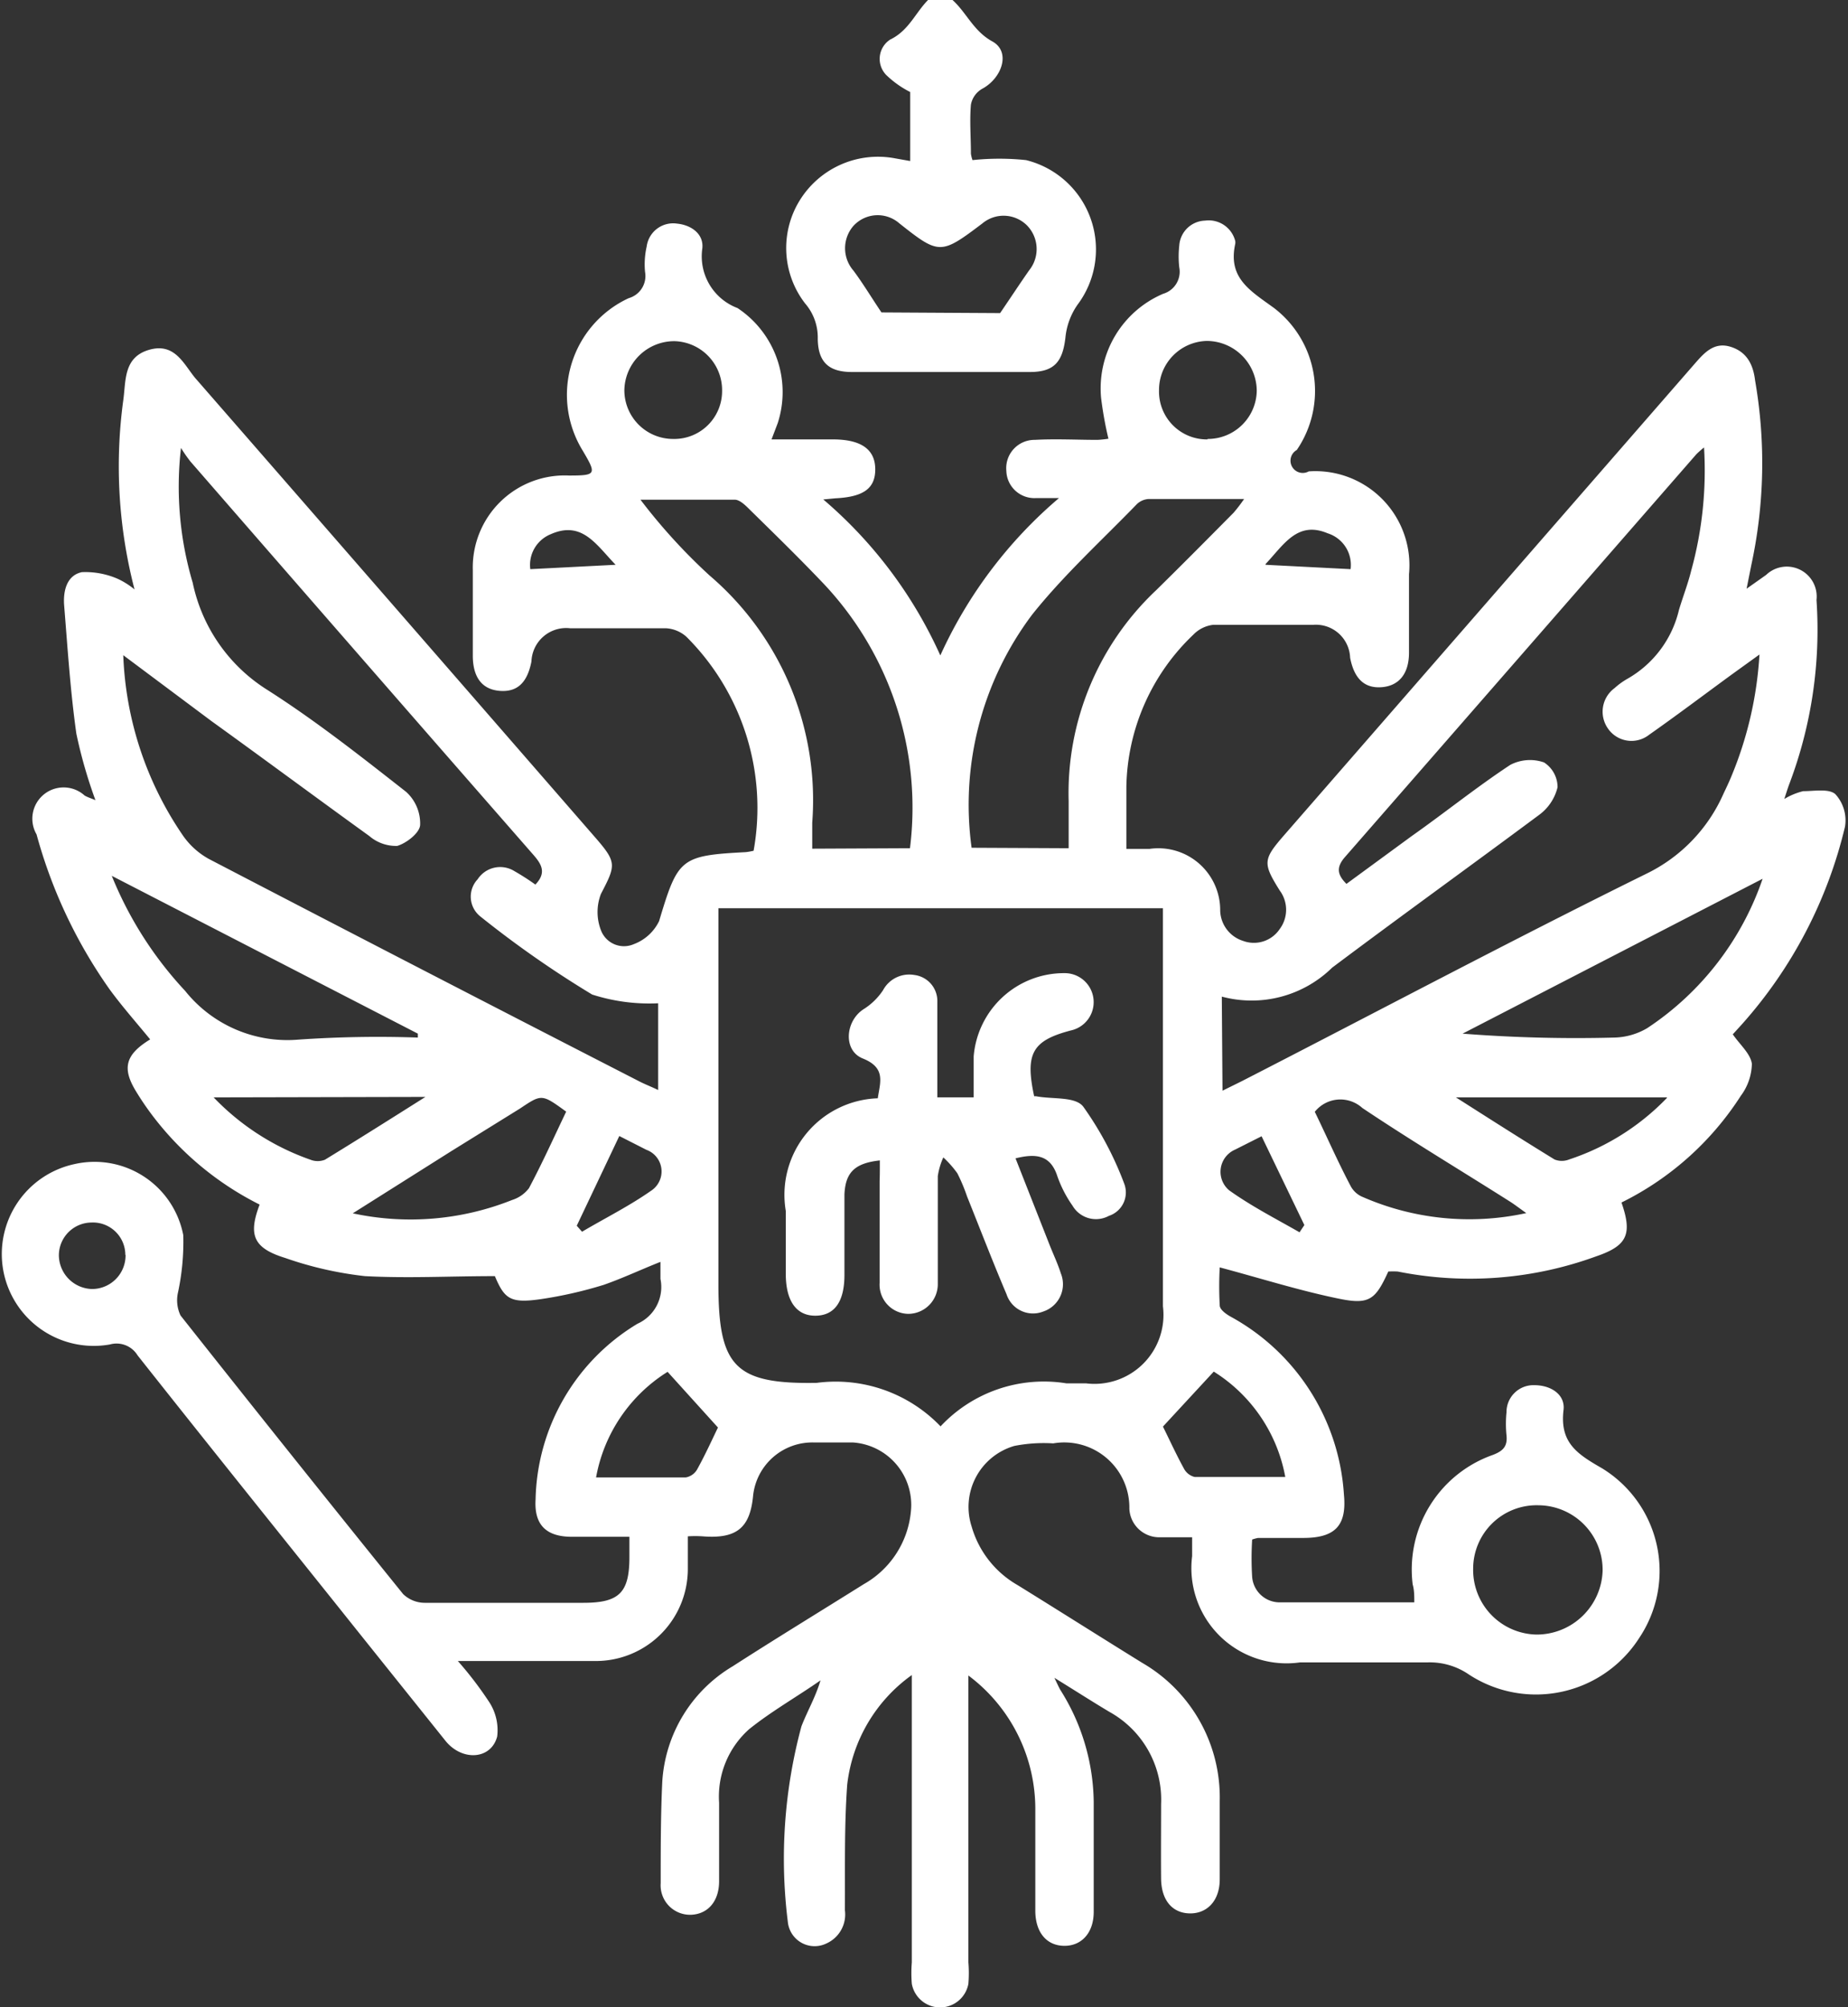
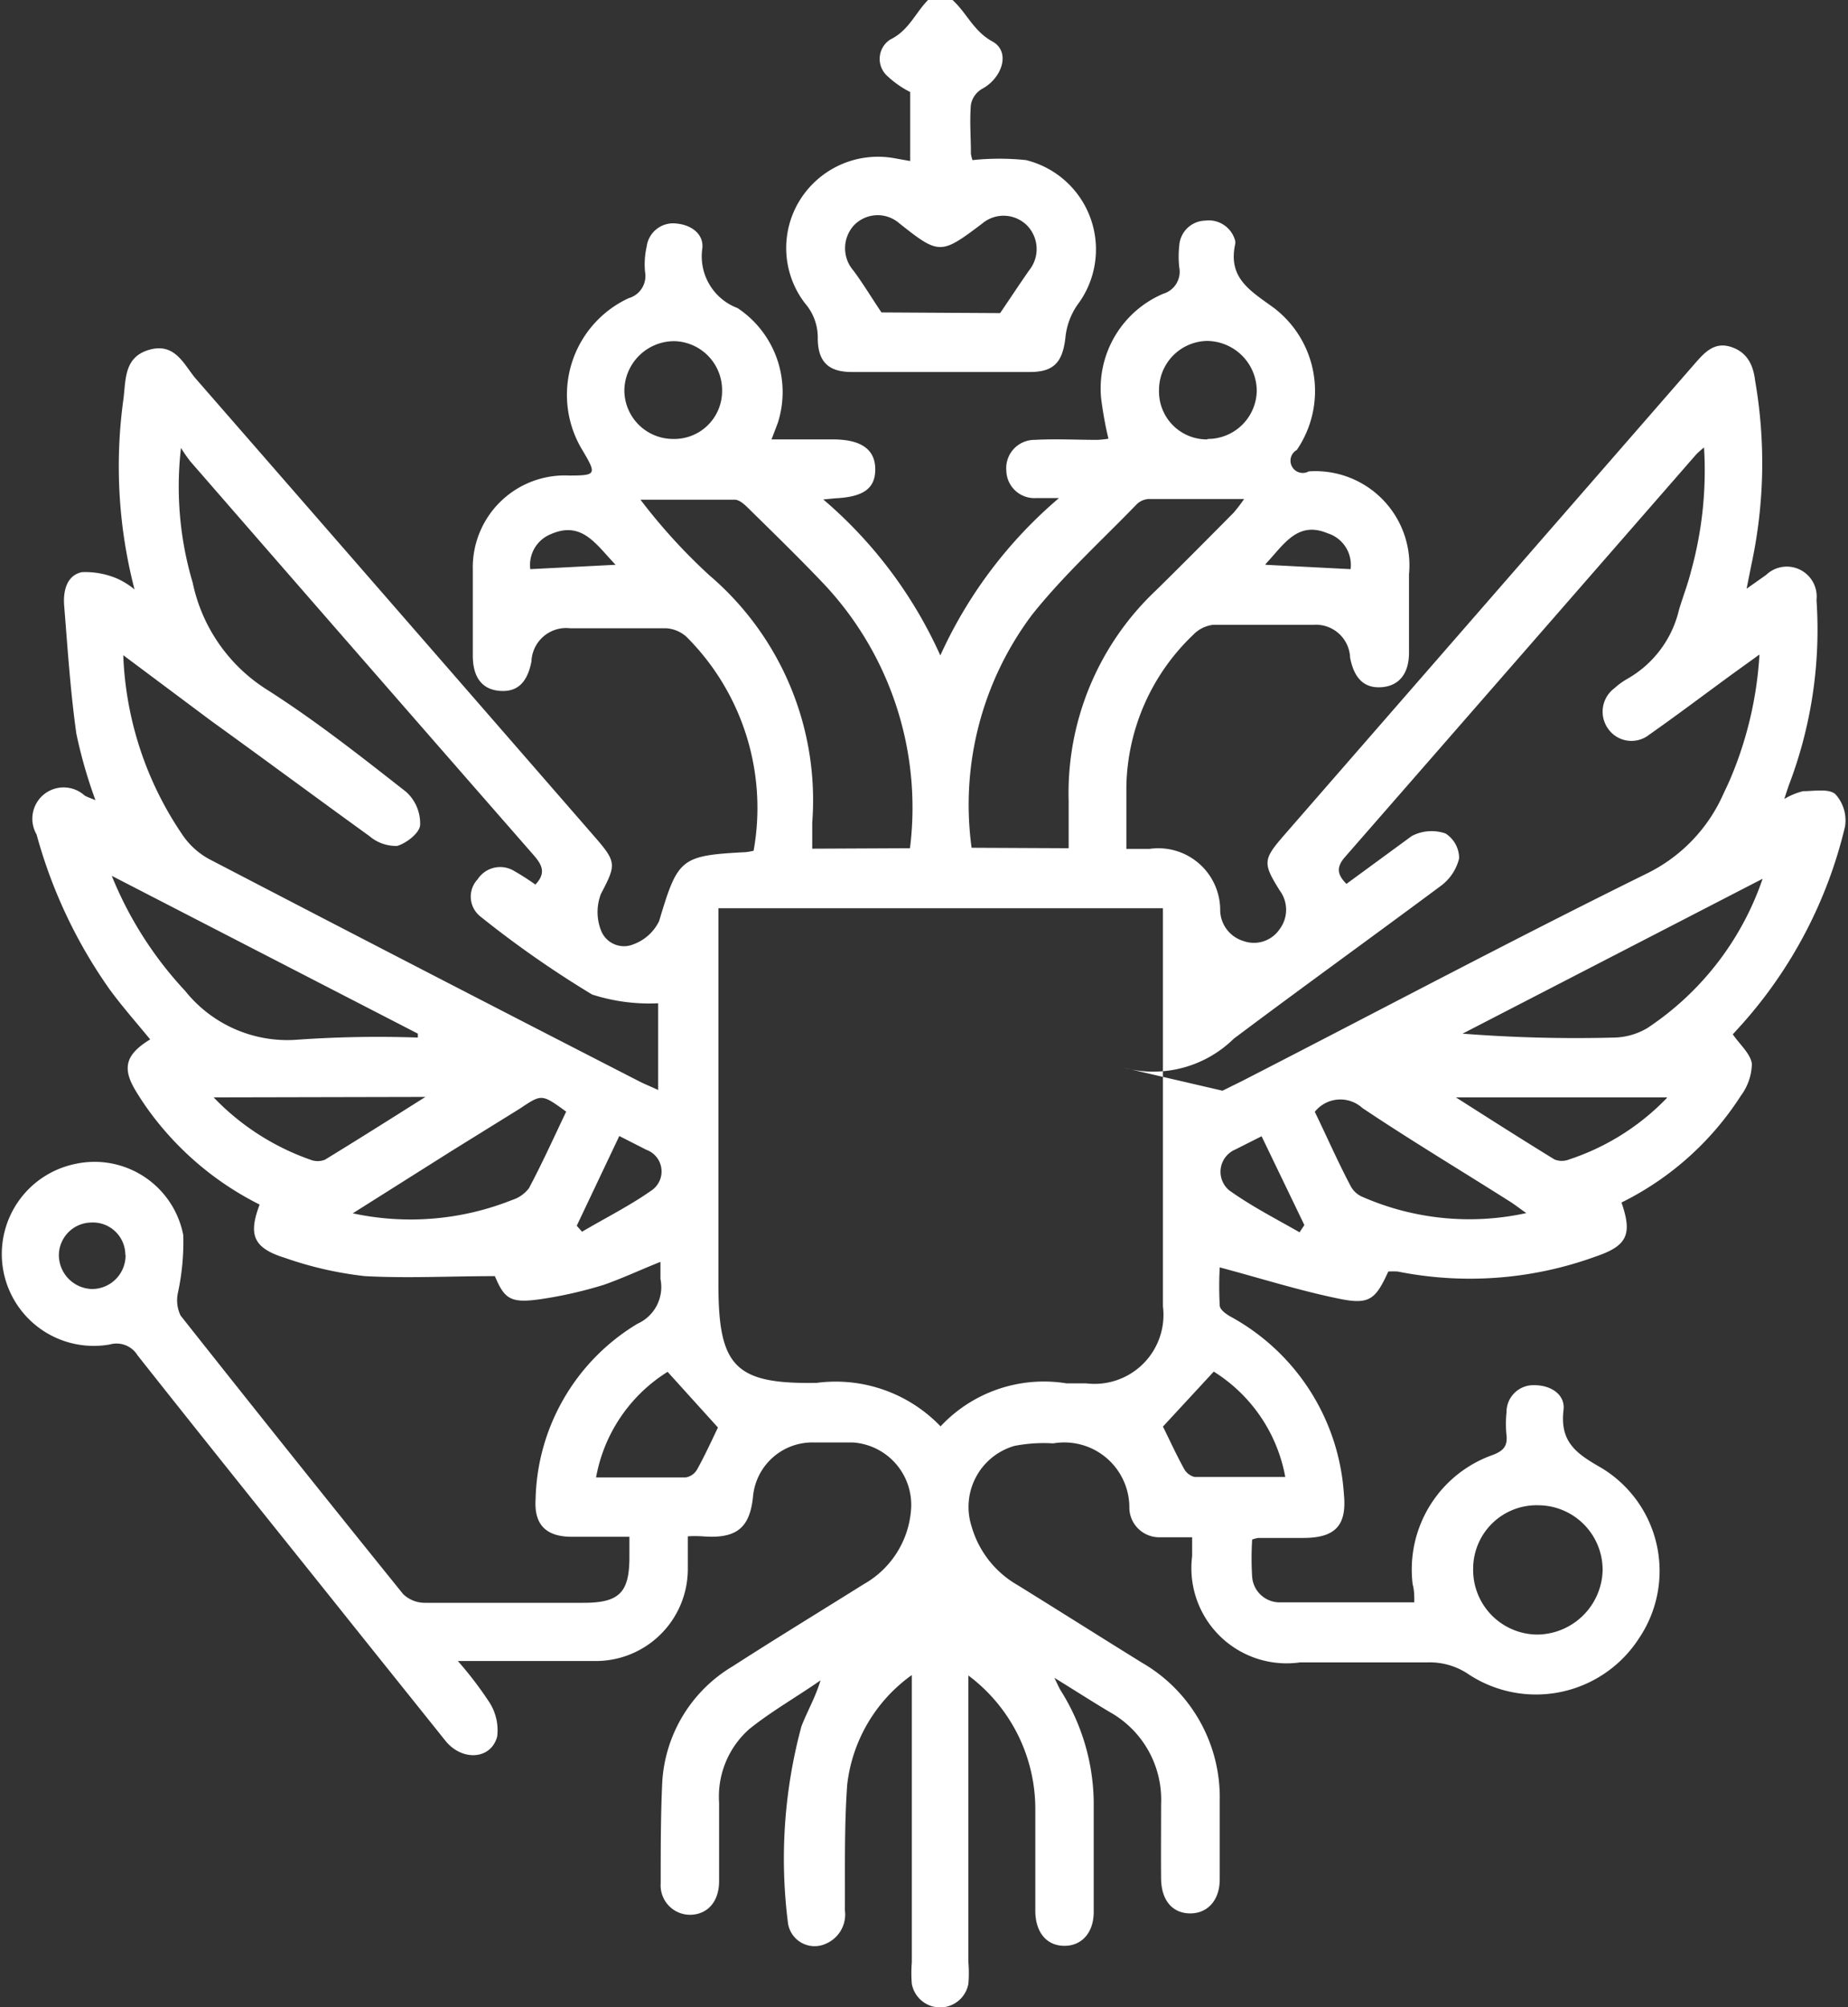
<svg xmlns="http://www.w3.org/2000/svg" width="8.036" height="8.725" viewBox="0 0 8.036 8.725">
  <rect x="0" y="0" width="8.036" height="8.725" fill="#333333" stroke="none" />
  <g transform="translate(-323.717 -308)">
    <path d="M474.518,308c.061.055.091.135.173.18s.042.16-.044.206a.1.1,0,0,0-.049.069c-.006.07,0,.142,0,.213a.135.135,0,0,0,.007.028,1.107,1.107,0,0,1,.233,0,.4.4,0,0,1,.224.628.3.3,0,0,0-.053.143c-.012.106-.049.15-.154.15h-.775c-.1,0-.147-.043-.148-.145a.226.226,0,0,0-.055-.153.394.394,0,0,1-.024-.447.4.4,0,0,1,.408-.185l.073.013v-.3a.426.426,0,0,1-.1-.07.1.1,0,0,1,.013-.158c.085-.041.112-.124.173-.18Zm.207,1.361c.049-.072.087-.13.127-.187a.147.147,0,0,0-.01-.194.144.144,0,0,0-.194-.009c-.181.137-.188.137-.361,0a.143.143,0,0,0-.2.011.148.148,0,0,0,0,.194c.041.055.077.115.122.182Z" transform="translate(-146.659)" fill="#fff" />
-     <path d="M327.072,351h.267c.122,0,.183.043.184.128s-.051.122-.173.128l-.053.005a1.932,1.932,0,0,1,.509.678,1.961,1.961,0,0,1,.516-.684c-.053,0-.078,0-.1,0a.122.122,0,0,1-.129-.119.123.123,0,0,1,.124-.134c.091-.005.182,0,.273,0a.453.453,0,0,0,.047-.005,1.6,1.6,0,0,1-.032-.178.447.447,0,0,1,.27-.452.1.1,0,0,0,.07-.115.428.428,0,0,1,0-.094.116.116,0,0,1,.112-.109.119.119,0,0,1,.131.087.035.035,0,0,1,0,.016c-.031.146.063.2.168.276a.454.454,0,0,1,.1.618.053.053,0,1,0,.052.093.409.409,0,0,1,.436.447c0,.114,0,.227,0,.341,0,.092-.044.144-.118.15s-.12-.035-.138-.128a.149.149,0,0,0-.161-.143c-.145,0-.29,0-.435,0a.143.143,0,0,0-.086.043.933.933,0,0,0-.291.66c0,.087,0,.174,0,.271h.1a.269.269,0,0,1,.308.268.142.142,0,0,0,.1.132.135.135,0,0,0,.159-.052.14.14,0,0,0,0-.167c-.075-.12-.073-.135.021-.243l1.78-2.043c.042-.048.085-.1.158-.078s.1.079.108.147a2.092,2.092,0,0,1-.016.8c-.006.03-.012.06-.021.105l.085-.06a.13.13,0,0,1,.219.109,1.893,1.893,0,0,1-.116.794c-.007.018-.013.037-.024.071a.291.291,0,0,1,.082-.034c.048,0,.112-.012.14.013a.169.169,0,0,1,.042.141,1.973,1.973,0,0,1-.448.859l-.04.044c.031.045.077.084.083.128a.24.24,0,0,1-.048.139,1.3,1.3,0,0,1-.519.464c.048.138.025.188-.11.234a1.6,1.6,0,0,1-.863.066.345.345,0,0,0-.041,0c-.055.12-.081.145-.21.119-.173-.035-.343-.089-.523-.137a1.492,1.492,0,0,0,0,.165c0,.019.029.039.049.05a.949.949,0,0,1,.491.772c.013.134-.037.188-.173.189h-.2a.153.153,0,0,0-.026.007,1.294,1.294,0,0,0,0,.163.12.12,0,0,0,.122.11c.192,0,.385,0,.583,0,0-.029,0-.053-.007-.078a.528.528,0,0,1,.349-.563c.044-.017.064-.037.059-.085a.492.492,0,0,1,0-.1.117.117,0,0,1,.121-.118c.074,0,.135.042.127.108-.017.142.059.191.167.253a.523.523,0,0,1,.162.738.533.533,0,0,1-.74.159.3.3,0,0,0-.181-.053c-.185,0-.369,0-.554,0a.414.414,0,0,1-.469-.462c0-.022,0-.045,0-.082-.049,0-.093,0-.137,0a.13.13,0,0,1-.136-.124.283.283,0,0,0-.331-.284.667.667,0,0,0-.169.011.276.276,0,0,0-.186.35.43.43,0,0,0,.2.255c.181.112.361.226.542.338a.676.676,0,0,1,.337.6c0,.114,0,.227,0,.341,0,.092-.054.149-.13.148s-.124-.057-.125-.151,0-.216,0-.324a.436.436,0,0,0-.223-.4c-.074-.044-.147-.091-.241-.149.016.033.021.045.028.056a.929.929,0,0,1,.143.484q0,.238,0,.477c0,.093-.054.149-.129.148s-.124-.057-.125-.151c0-.145,0-.29,0-.435a.724.724,0,0,0-.291-.589v.105q0,.571,0,1.142a.566.566,0,0,1,0,.093.125.125,0,0,1-.246,0,.58.58,0,0,1,0-.093q0-.571,0-1.142v-.107a.68.68,0,0,0-.281.477c-.013.181-.009.363-.01.545a.138.138,0,0,1-.081.145.117.117,0,0,1-.167-.093,2.206,2.206,0,0,1,.059-.851c.025-.065.061-.126.083-.2-.1.07-.213.134-.31.212a.392.392,0,0,0-.131.32c0,.114,0,.227,0,.341,0,.088-.049.143-.122.146a.128.128,0,0,1-.132-.137c0-.148,0-.3.007-.443a.628.628,0,0,1,.306-.5c.188-.121.38-.238.57-.357a.406.406,0,0,0,.205-.316.272.272,0,0,0-.252-.3c-.057,0-.114,0-.17,0a.259.259,0,0,0-.264.23c-.013.14-.07.19-.22.178a.5.5,0,0,0-.064,0c0,.048,0,.1,0,.142a.4.4,0,0,1-.4.4c-.1,0-.193,0-.29,0h-.31a1.588,1.588,0,0,1,.138.181.224.224,0,0,1,.033.147c-.026.1-.151.109-.224.02-.16-.2-.316-.394-.474-.592-.289-.361-.579-.722-.866-1.085a.107.107,0,0,0-.12-.047.4.4,0,0,1-.464-.323.4.4,0,0,1,.31-.461.393.393,0,0,1,.473.309,1.05,1.05,0,0,1-.023.249.154.154,0,0,0,.011.1q.481.608.968,1.211a.136.136,0,0,0,.094.038c.23,0,.46,0,.69,0,.157,0,.2-.045.2-.2,0-.025,0-.05,0-.087-.088,0-.169,0-.25,0-.113,0-.165-.053-.158-.163a.913.913,0,0,1,.443-.763.175.175,0,0,0,.1-.195c0-.022,0-.045,0-.074-.086.034-.164.071-.247.1a1.834,1.834,0,0,1-.273.062c-.132.019-.158,0-.2-.1-.193,0-.38.01-.565,0a1.576,1.576,0,0,1-.347-.079c-.139-.043-.161-.1-.111-.232a1.334,1.334,0,0,1-.466-.387,1.232,1.232,0,0,1-.072-.106c-.061-.1-.046-.159.062-.225-.059-.072-.121-.142-.176-.217a2.141,2.141,0,0,1-.318-.674.136.136,0,0,1,.209-.169c.012.007.025.011.047.02a2.084,2.084,0,0,1-.083-.289c-.026-.185-.038-.371-.053-.557-.005-.063.011-.131.077-.145a.353.353,0,0,1,.156.029.345.345,0,0,1,.073.046,2.127,2.127,0,0,1-.049-.822c.012-.084,0-.186.111-.219s.15.058.2.12q.872,1,1.742,2c.094.108.089.12.024.245a.219.219,0,0,0,0,.157.107.107,0,0,0,.143.061.2.2,0,0,0,.11-.1c.082-.273.092-.285.377-.3a.292.292,0,0,0,.034-.006,1.05,1.05,0,0,0-.292-.93.145.145,0,0,0-.088-.037c-.139,0-.278,0-.417,0a.151.151,0,0,0-.169.144c-.018.093-.062.134-.138.128s-.116-.058-.117-.15c0-.125,0-.25,0-.375a.4.4,0,0,1,.418-.411c.119,0,.121-.005.06-.108a.463.463,0,0,1,.2-.663.1.1,0,0,0,.071-.114.348.348,0,0,1,.007-.11.116.116,0,0,1,.132-.1c.062.006.117.045.11.108a.24.24,0,0,0,.153.259.438.438,0,0,1,.175.5Zm-.231,2.038v1.635c0,.357.072.434.427.428a.632.632,0,0,1,.539.189.615.615,0,0,1,.547-.187c.028,0,.057,0,.085,0a.3.3,0,0,0,.335-.335q0-.818,0-1.636c0-.03,0-.06,0-.094Zm-2.588-1.1a1.483,1.483,0,0,0,.261.786.332.332,0,0,0,.112.1q.936.487,1.874.968c.024.012.05.022.079.036v-.377a.812.812,0,0,1-.287-.038,4.477,4.477,0,0,1-.487-.34.11.11,0,0,1-.011-.161.117.117,0,0,1,.159-.036,1.062,1.062,0,0,1,.092.059c.05-.052.027-.089-.011-.132q-.746-.853-1.489-1.707a.636.636,0,0,1-.041-.059,1.464,1.464,0,0,0,.051.586.724.724,0,0,0,.317.461c.213.135.412.292.611.448a.185.185,0,0,1,.061.142c0,.036-.061.082-.1.093a.178.178,0,0,1-.121-.043c-.23-.166-.458-.335-.687-.5Zm4.78,1.893.085-.042c.585-.3,1.166-.609,1.756-.9a.7.7,0,0,0,.338-.35c.011-.023.022-.046.032-.07a1.626,1.626,0,0,0,.124-.534l-.122.088c-.119.087-.237.176-.358.261a.124.124,0,0,1-.18-.029.127.127,0,0,1,.03-.174.31.31,0,0,1,.055-.04.468.468,0,0,0,.225-.3c.017-.057.039-.113.053-.17a1.639,1.639,0,0,0,.056-.536.428.428,0,0,0-.033.029q-.764.876-1.529,1.752c-.039.045-.032.077.007.116l.284-.208c.142-.1.281-.212.428-.309a.185.185,0,0,1,.147-.011.128.128,0,0,1,.059.108.21.21,0,0,1-.08.12c-.3.223-.6.439-.9.664a.5.5,0,0,1-.48.126Zm-1.359-1.054a1.419,1.419,0,0,0-.37-1.144c-.107-.113-.219-.222-.33-.331-.017-.017-.04-.039-.061-.04-.137,0-.274,0-.411,0a2.5,2.5,0,0,0,.3.329,1.284,1.284,0,0,1,.447,1.075c0,.036,0,.072,0,.113Zm.69,0c0-.076,0-.141,0-.206a1.211,1.211,0,0,1,.38-.915c.113-.111.225-.224.337-.337a.678.678,0,0,0,.046-.06c-.149,0-.281,0-.414,0a.081.081,0,0,0-.052.022c-.154.159-.319.309-.456.481a1.375,1.375,0,0,0-.263,1.013Zm-2.83.825,0-.019-1.331-.686a1.623,1.623,0,0,0,.319.5.569.569,0,0,0,.492.212A5.012,5.012,0,0,1,325.534,353.6Zm5.851-.694-1.308.675a6.344,6.344,0,0,0,.661.017.294.294,0,0,0,.142-.041A1.27,1.27,0,0,0,331.385,352.9Zm-1.262,3a.281.281,0,0,0,.276.287.287.287,0,0,0,.287-.278.281.281,0,0,0-.278-.284A.276.276,0,0,0,330.123,355.908Zm-4.872-1.544a1.193,1.193,0,0,0,.693-.058.148.148,0,0,0,.073-.051c.058-.109.109-.222.162-.333-.106-.077-.106-.077-.2-.014l-.3.186Zm4.183-.442c.053.109.1.217.156.323a.105.105,0,0,0,.046.045,1.159,1.159,0,0,0,.718.073c-.034-.024-.053-.039-.074-.052-.213-.135-.43-.265-.639-.405A.142.142,0,0,0,329.435,353.922Zm-2.814,1.131a.684.684,0,0,0-.311.459c.136,0,.263,0,.39,0a.071.071,0,0,0,.049-.034c.035-.063.065-.129.091-.183Zm2.154.238c.028.056.057.12.091.182a.072.072,0,0,0,.047.037c.129,0,.257,0,.394,0a.685.685,0,0,0-.311-.458Zm-4.128-1.431a1.075,1.075,0,0,0,.421.271.086.086,0,0,0,.063,0c.139-.085.277-.172.437-.273Zm6.319,0h-.917c.157.1.292.186.429.27a.085.085,0,0,0,.063,0A1.044,1.044,0,0,0,330.966,353.862Zm-4.108-3.07a.213.213,0,0,0-.206-.217.217.217,0,0,0-.219.214.212.212,0,0,0,.212.211A.208.208,0,0,0,326.857,350.792Zm2.111.208a.213.213,0,0,0,.214-.209.218.218,0,0,0-.217-.217.213.213,0,0,0-.208.215A.208.208,0,0,0,328.968,351Zm-2.743,3.42.023.026c.1-.059.206-.112.3-.178a.1.1,0,0,0-.02-.178l-.118-.06Zm3.144.027.02-.03-.186-.386-.115.058a.105.105,0,0,0-.026.177C329.16,354.334,329.266,354.388,329.369,354.447Zm-5.107.1a.141.141,0,0,0-.148-.141.143.143,0,0,0-.141.141.148.148,0,0,0,.145.148A.146.146,0,0,0,324.263,354.544Zm2.132-3c-.085-.088-.146-.193-.282-.133a.144.144,0,0,0-.089.152Zm2.826,0,.37.019a.144.144,0,0,0-.1-.156C329.359,351.353,329.3,351.457,329.221,351.541Z" transform="translate(0 -41.09)" fill="#fff" />
-     <path d="M474.129,494.891c-.109.012-.15.052-.154.149,0,.116,0,.233,0,.349s-.043.176-.125.177-.13-.061-.13-.182c0-.091,0-.182,0-.273a.42.42,0,0,1,.4-.49c.01-.069.037-.132-.065-.173-.088-.035-.076-.166.006-.216a.28.28,0,0,0,.082-.081.129.129,0,0,1,.136-.066.114.114,0,0,1,.1.117c0,.1,0,.21,0,.315,0,.033,0,.067,0,.1h.158c0-.061,0-.119,0-.178a.394.394,0,0,1,.393-.362.126.126,0,0,1,.03.249c-.168.044-.2.1-.16.286l.008,0c.071.014.172,0,.206.046a1.455,1.455,0,0,1,.178.335.107.107,0,0,1-.067.139.118.118,0,0,1-.158-.044.522.522,0,0,1-.066-.128c-.03-.093-.093-.1-.182-.078l.15.381c.016.04.034.078.047.119a.125.125,0,0,1-.077.166.121.121,0,0,1-.159-.075c-.06-.141-.115-.284-.172-.426a.76.76,0,0,0-.042-.1.444.444,0,0,0-.061-.069.308.308,0,0,0-.024.081c0,.133,0,.267,0,.4,0,.023,0,.046,0,.068a.129.129,0,0,1-.129.131.127.127,0,0,1-.124-.135c0-.148,0-.3,0-.443C474.129,494.959,474.129,494.928,474.129,494.891Z" transform="translate(-146.586 -181.847)" fill="#fff" />
+     <path d="M327.072,351h.267c.122,0,.183.043.184.128s-.051.122-.173.128l-.053.005a1.932,1.932,0,0,1,.509.678,1.961,1.961,0,0,1,.516-.684c-.053,0-.078,0-.1,0a.122.122,0,0,1-.129-.119.123.123,0,0,1,.124-.134c.091-.005.182,0,.273,0a.453.453,0,0,0,.047-.005,1.6,1.6,0,0,1-.032-.178.447.447,0,0,1,.27-.452.1.1,0,0,0,.07-.115.428.428,0,0,1,0-.094.116.116,0,0,1,.112-.109.119.119,0,0,1,.131.087.035.035,0,0,1,0,.016c-.031.146.063.2.168.276a.454.454,0,0,1,.1.618.053.053,0,1,0,.052.093.409.409,0,0,1,.436.447c0,.114,0,.227,0,.341,0,.092-.044.144-.118.15s-.12-.035-.138-.128a.149.149,0,0,0-.161-.143c-.145,0-.29,0-.435,0a.143.143,0,0,0-.086.043.933.933,0,0,0-.291.66c0,.087,0,.174,0,.271h.1a.269.269,0,0,1,.308.268.142.142,0,0,0,.1.132.135.135,0,0,0,.159-.052.14.14,0,0,0,0-.167c-.075-.12-.073-.135.021-.243l1.78-2.043c.042-.048.085-.1.158-.078s.1.079.108.147a2.092,2.092,0,0,1-.016.8c-.006.03-.012.06-.021.105l.085-.06a.13.13,0,0,1,.219.109,1.893,1.893,0,0,1-.116.794c-.007.018-.013.037-.024.071a.291.291,0,0,1,.082-.034c.048,0,.112-.012.14.013a.169.169,0,0,1,.042.141,1.973,1.973,0,0,1-.448.859l-.04.044c.031.045.077.084.083.128a.24.24,0,0,1-.048.139,1.3,1.3,0,0,1-.519.464c.048.138.025.188-.11.234a1.6,1.6,0,0,1-.863.066.345.345,0,0,0-.041,0c-.055.12-.081.145-.21.119-.173-.035-.343-.089-.523-.137a1.492,1.492,0,0,0,0,.165c0,.019.029.039.049.05a.949.949,0,0,1,.491.772c.013.134-.037.188-.173.189h-.2a.153.153,0,0,0-.026.007,1.294,1.294,0,0,0,0,.163.12.12,0,0,0,.122.11c.192,0,.385,0,.583,0,0-.029,0-.053-.007-.078a.528.528,0,0,1,.349-.563c.044-.017.064-.037.059-.085a.492.492,0,0,1,0-.1.117.117,0,0,1,.121-.118c.074,0,.135.042.127.108-.017.142.059.191.167.253a.523.523,0,0,1,.162.738.533.533,0,0,1-.74.159.3.3,0,0,0-.181-.053c-.185,0-.369,0-.554,0a.414.414,0,0,1-.469-.462c0-.022,0-.045,0-.082-.049,0-.093,0-.137,0a.13.13,0,0,1-.136-.124.283.283,0,0,0-.331-.284.667.667,0,0,0-.169.011.276.276,0,0,0-.186.35.43.43,0,0,0,.2.255c.181.112.361.226.542.338a.676.676,0,0,1,.337.6c0,.114,0,.227,0,.341,0,.092-.054.149-.13.148s-.124-.057-.125-.151,0-.216,0-.324a.436.436,0,0,0-.223-.4c-.074-.044-.147-.091-.241-.149.016.033.021.045.028.056a.929.929,0,0,1,.143.484q0,.238,0,.477c0,.093-.054.149-.129.148s-.124-.057-.125-.151c0-.145,0-.29,0-.435a.724.724,0,0,0-.291-.589v.105q0,.571,0,1.142a.566.566,0,0,1,0,.093.125.125,0,0,1-.246,0,.58.58,0,0,1,0-.093q0-.571,0-1.142v-.107a.68.68,0,0,0-.281.477c-.013.181-.009.363-.01.545a.138.138,0,0,1-.081.145.117.117,0,0,1-.167-.093,2.206,2.206,0,0,1,.059-.851c.025-.065.061-.126.083-.2-.1.07-.213.134-.31.212a.392.392,0,0,0-.131.32c0,.114,0,.227,0,.341,0,.088-.049.143-.122.146a.128.128,0,0,1-.132-.137c0-.148,0-.3.007-.443a.628.628,0,0,1,.306-.5c.188-.121.38-.238.57-.357a.406.406,0,0,0,.205-.316.272.272,0,0,0-.252-.3c-.057,0-.114,0-.17,0a.259.259,0,0,0-.264.23c-.013.14-.07.19-.22.178a.5.5,0,0,0-.064,0c0,.048,0,.1,0,.142a.4.4,0,0,1-.4.4c-.1,0-.193,0-.29,0h-.31a1.588,1.588,0,0,1,.138.181.224.224,0,0,1,.033.147c-.026.1-.151.109-.224.02-.16-.2-.316-.394-.474-.592-.289-.361-.579-.722-.866-1.085a.107.107,0,0,0-.12-.047.4.4,0,0,1-.464-.323.4.4,0,0,1,.31-.461.393.393,0,0,1,.473.309,1.05,1.05,0,0,1-.023.249.154.154,0,0,0,.011.1q.481.608.968,1.211a.136.136,0,0,0,.094.038c.23,0,.46,0,.69,0,.157,0,.2-.045.2-.2,0-.025,0-.05,0-.087-.088,0-.169,0-.25,0-.113,0-.165-.053-.158-.163a.913.913,0,0,1,.443-.763.175.175,0,0,0,.1-.195c0-.022,0-.045,0-.074-.086.034-.164.071-.247.1a1.834,1.834,0,0,1-.273.062c-.132.019-.158,0-.2-.1-.193,0-.38.01-.565,0a1.576,1.576,0,0,1-.347-.079c-.139-.043-.161-.1-.111-.232a1.334,1.334,0,0,1-.466-.387,1.232,1.232,0,0,1-.072-.106c-.061-.1-.046-.159.062-.225-.059-.072-.121-.142-.176-.217a2.141,2.141,0,0,1-.318-.674.136.136,0,0,1,.209-.169c.012.007.025.011.047.02a2.084,2.084,0,0,1-.083-.289c-.026-.185-.038-.371-.053-.557-.005-.063.011-.131.077-.145a.353.353,0,0,1,.156.029.345.345,0,0,1,.073.046,2.127,2.127,0,0,1-.049-.822c.012-.084,0-.186.111-.219s.15.058.2.12q.872,1,1.742,2c.094.108.089.12.024.245a.219.219,0,0,0,0,.157.107.107,0,0,0,.143.061.2.2,0,0,0,.11-.1c.082-.273.092-.285.377-.3a.292.292,0,0,0,.034-.006,1.05,1.05,0,0,0-.292-.93.145.145,0,0,0-.088-.037c-.139,0-.278,0-.417,0a.151.151,0,0,0-.169.144c-.018.093-.062.134-.138.128s-.116-.058-.117-.15c0-.125,0-.25,0-.375a.4.4,0,0,1,.418-.411c.119,0,.121-.005.06-.108a.463.463,0,0,1,.2-.663.1.1,0,0,0,.071-.114.348.348,0,0,1,.007-.11.116.116,0,0,1,.132-.1c.062.006.117.045.11.108a.24.24,0,0,0,.153.259.438.438,0,0,1,.175.5Zm-.231,2.038v1.635c0,.357.072.434.427.428a.632.632,0,0,1,.539.189.615.615,0,0,1,.547-.187c.028,0,.057,0,.085,0a.3.3,0,0,0,.335-.335q0-.818,0-1.636c0-.03,0-.06,0-.094Zm-2.588-1.1a1.483,1.483,0,0,0,.261.786.332.332,0,0,0,.112.1q.936.487,1.874.968c.024.012.05.022.079.036v-.377a.812.812,0,0,1-.287-.038,4.477,4.477,0,0,1-.487-.34.11.11,0,0,1-.011-.161.117.117,0,0,1,.159-.036,1.062,1.062,0,0,1,.092.059c.05-.052.027-.089-.011-.132q-.746-.853-1.489-1.707a.636.636,0,0,1-.041-.059,1.464,1.464,0,0,0,.051.586.724.724,0,0,0,.317.461c.213.135.412.292.611.448a.185.185,0,0,1,.061.142c0,.036-.061.082-.1.093a.178.178,0,0,1-.121-.043c-.23-.166-.458-.335-.687-.5Zm4.78,1.893.085-.042c.585-.3,1.166-.609,1.756-.9a.7.7,0,0,0,.338-.35c.011-.023.022-.046.032-.07a1.626,1.626,0,0,0,.124-.534l-.122.088c-.119.087-.237.176-.358.261a.124.124,0,0,1-.18-.029.127.127,0,0,1,.03-.174.31.31,0,0,1,.055-.04.468.468,0,0,0,.225-.3c.017-.057.039-.113.053-.17a1.639,1.639,0,0,0,.056-.536.428.428,0,0,0-.033.029q-.764.876-1.529,1.752c-.039.045-.032.077.007.116l.284-.208a.185.185,0,0,1,.147-.011.128.128,0,0,1,.059.108.21.21,0,0,1-.08.12c-.3.223-.6.439-.9.664a.5.5,0,0,1-.48.126Zm-1.359-1.054a1.419,1.419,0,0,0-.37-1.144c-.107-.113-.219-.222-.33-.331-.017-.017-.04-.039-.061-.04-.137,0-.274,0-.411,0a2.5,2.5,0,0,0,.3.329,1.284,1.284,0,0,1,.447,1.075c0,.036,0,.072,0,.113Zm.69,0c0-.076,0-.141,0-.206a1.211,1.211,0,0,1,.38-.915c.113-.111.225-.224.337-.337a.678.678,0,0,0,.046-.06c-.149,0-.281,0-.414,0a.081.081,0,0,0-.052.022c-.154.159-.319.309-.456.481a1.375,1.375,0,0,0-.263,1.013Zm-2.83.825,0-.019-1.331-.686a1.623,1.623,0,0,0,.319.5.569.569,0,0,0,.492.212A5.012,5.012,0,0,1,325.534,353.6Zm5.851-.694-1.308.675a6.344,6.344,0,0,0,.661.017.294.294,0,0,0,.142-.041A1.27,1.27,0,0,0,331.385,352.9Zm-1.262,3a.281.281,0,0,0,.276.287.287.287,0,0,0,.287-.278.281.281,0,0,0-.278-.284A.276.276,0,0,0,330.123,355.908Zm-4.872-1.544a1.193,1.193,0,0,0,.693-.058.148.148,0,0,0,.073-.051c.058-.109.109-.222.162-.333-.106-.077-.106-.077-.2-.014l-.3.186Zm4.183-.442c.053.109.1.217.156.323a.105.105,0,0,0,.046.045,1.159,1.159,0,0,0,.718.073c-.034-.024-.053-.039-.074-.052-.213-.135-.43-.265-.639-.405A.142.142,0,0,0,329.435,353.922Zm-2.814,1.131a.684.684,0,0,0-.311.459c.136,0,.263,0,.39,0a.071.071,0,0,0,.049-.034c.035-.063.065-.129.091-.183Zm2.154.238c.028.056.057.12.091.182a.072.072,0,0,0,.047.037c.129,0,.257,0,.394,0a.685.685,0,0,0-.311-.458Zm-4.128-1.431a1.075,1.075,0,0,0,.421.271.086.086,0,0,0,.063,0c.139-.085.277-.172.437-.273Zm6.319,0h-.917c.157.1.292.186.429.27a.085.085,0,0,0,.063,0A1.044,1.044,0,0,0,330.966,353.862Zm-4.108-3.07a.213.213,0,0,0-.206-.217.217.217,0,0,0-.219.214.212.212,0,0,0,.212.211A.208.208,0,0,0,326.857,350.792Zm2.111.208a.213.213,0,0,0,.214-.209.218.218,0,0,0-.217-.217.213.213,0,0,0-.208.215A.208.208,0,0,0,328.968,351Zm-2.743,3.42.023.026c.1-.059.206-.112.3-.178a.1.1,0,0,0-.02-.178l-.118-.06Zm3.144.027.02-.03-.186-.386-.115.058a.105.105,0,0,0-.026.177C329.16,354.334,329.266,354.388,329.369,354.447Zm-5.107.1a.141.141,0,0,0-.148-.141.143.143,0,0,0-.141.141.148.148,0,0,0,.145.148A.146.146,0,0,0,324.263,354.544Zm2.132-3c-.085-.088-.146-.193-.282-.133a.144.144,0,0,0-.089.152Zm2.826,0,.37.019a.144.144,0,0,0-.1-.156C329.359,351.353,329.3,351.457,329.221,351.541Z" transform="translate(0 -41.09)" fill="#fff" />
  </g>
</svg>